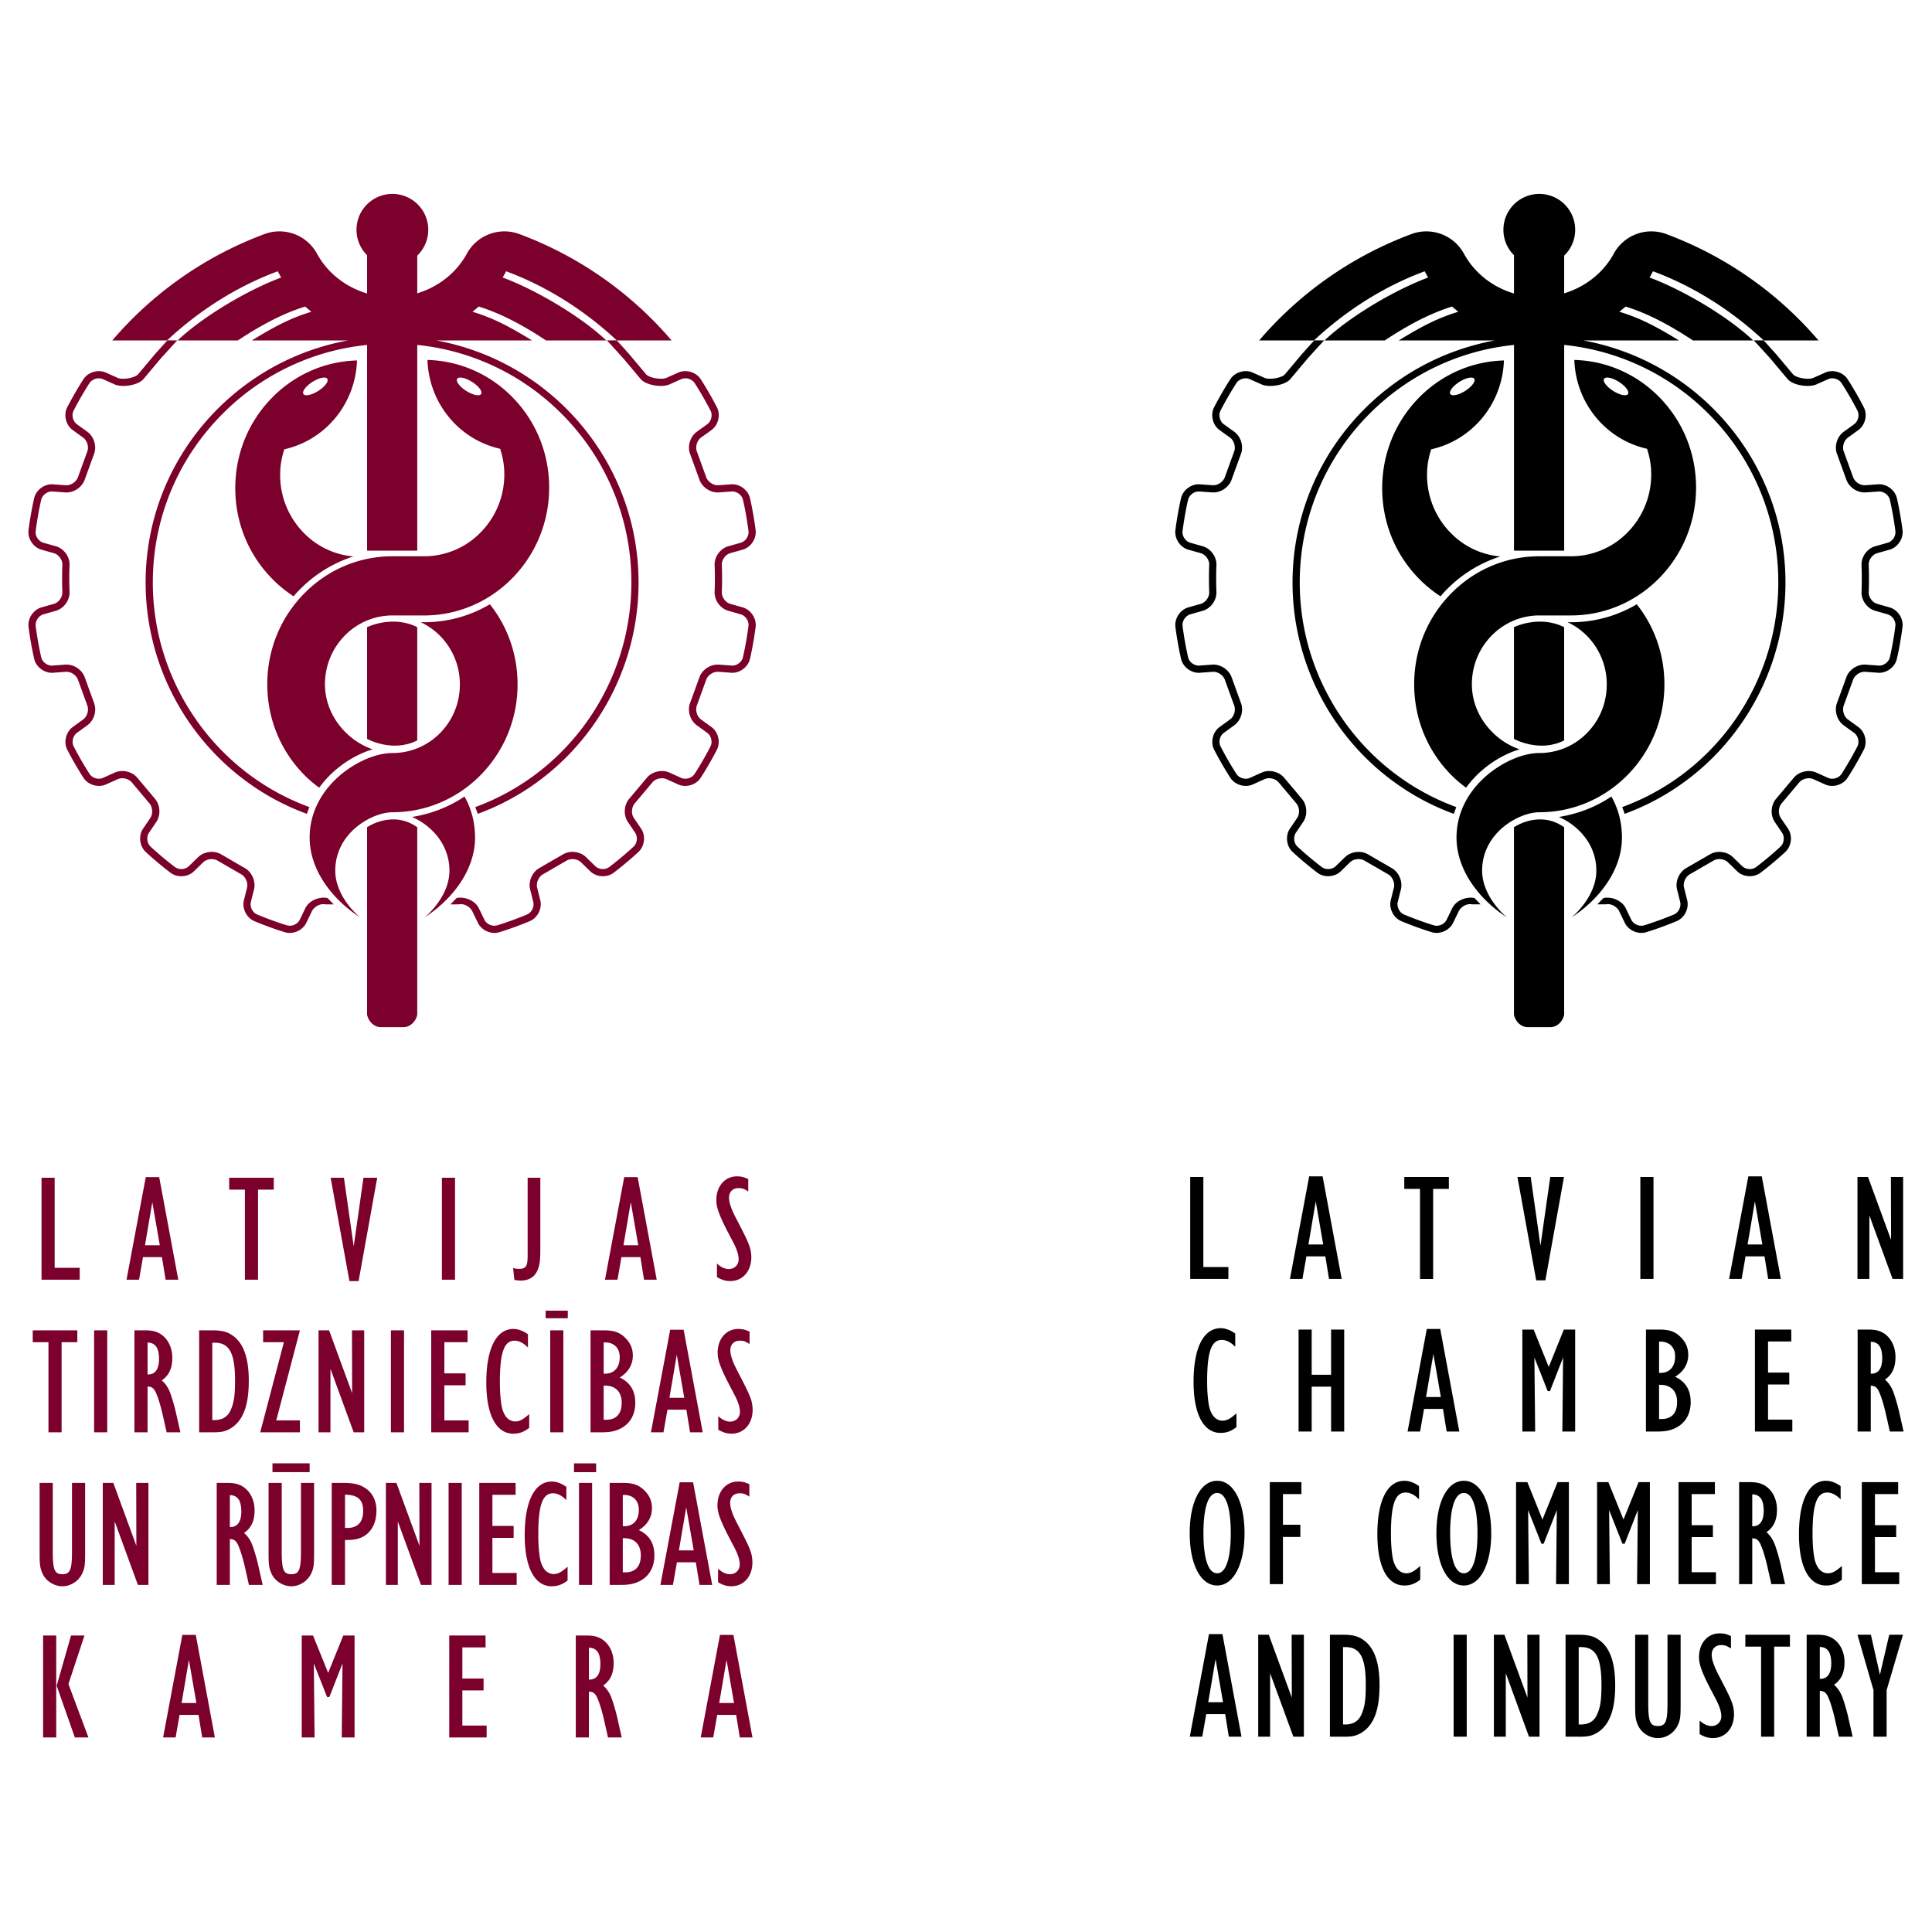
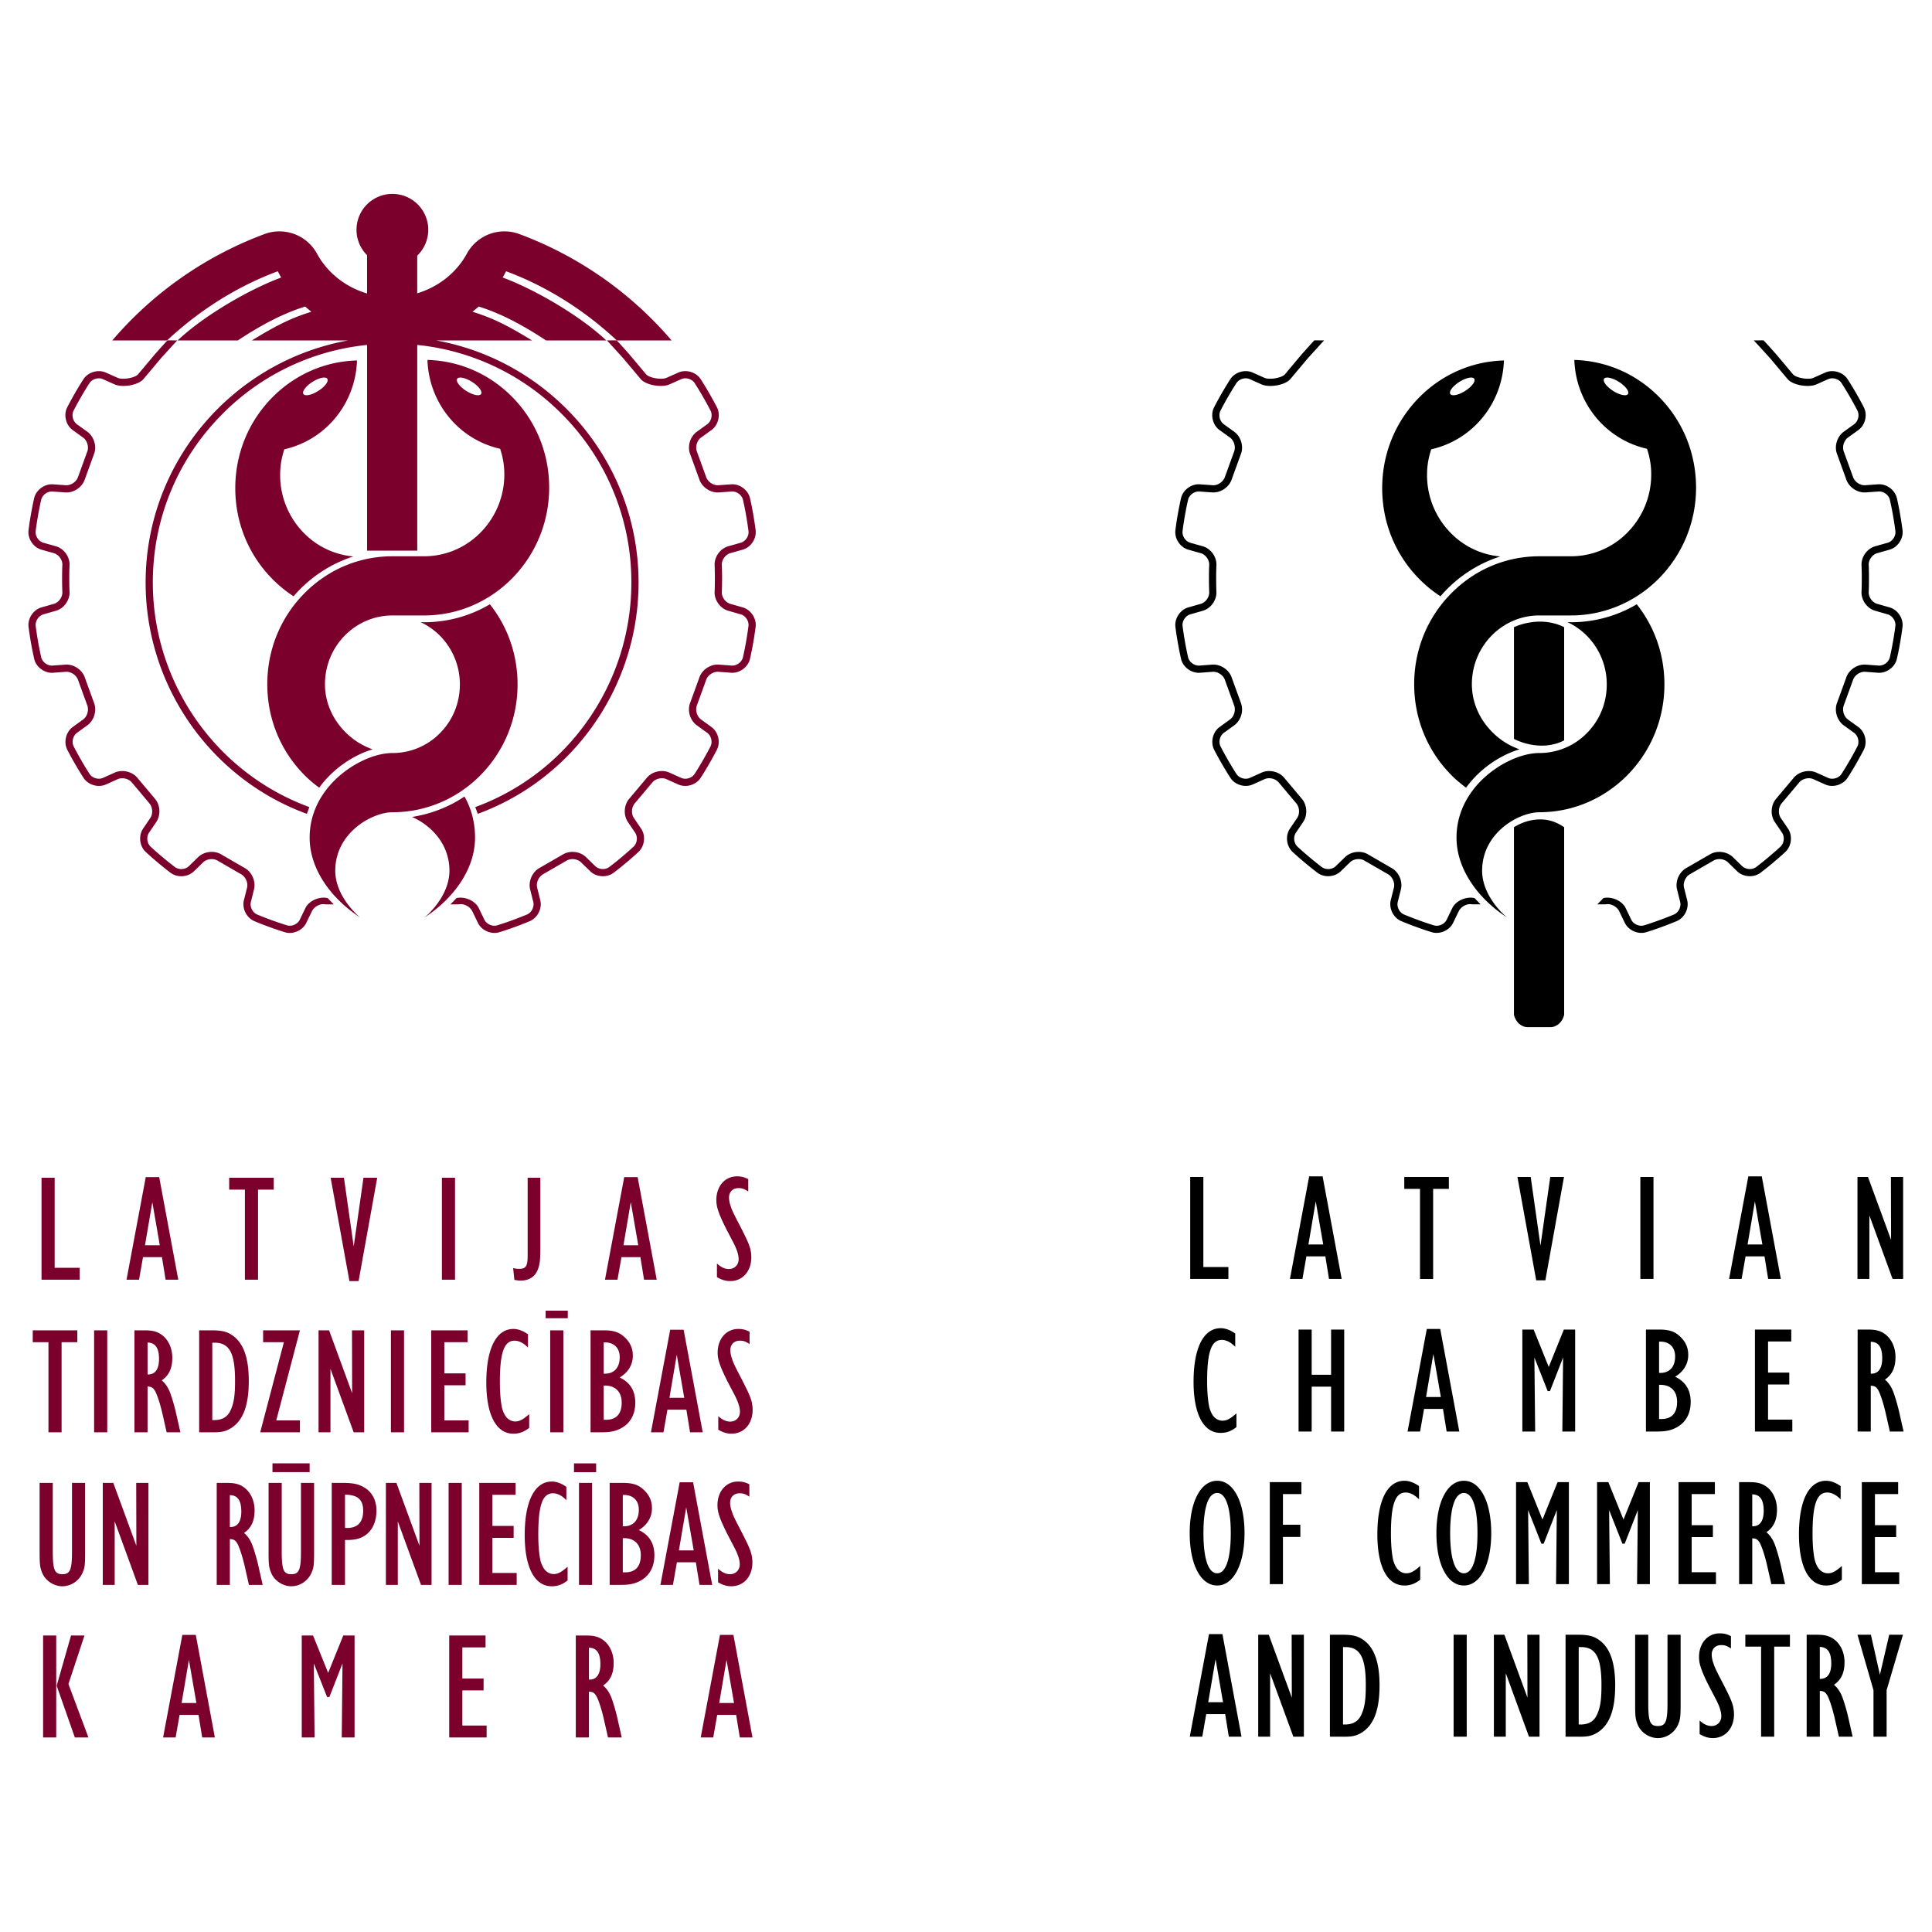
<svg xmlns="http://www.w3.org/2000/svg" width="2500" height="2500" viewBox="0 0 192.756 192.756">
  <g fill-rule="evenodd" clip-rule="evenodd">
-     <path fill="#fff" d="M0 0h192.756v192.756H0V0z" />
    <path d="M118.748 117.428h1.311v8.986h2.498v1.188h-3.809v-10.174zM130.617 117.365h1.34l1.904 10.236h-1.266l-.365-2.254h-1.889l-.396 2.254h-1.248l1.92-10.236zm1.401 6.795l-.746-4.297-.73 4.297h1.476zM141.674 118.615h-1.569v-1.187h4.448v1.187h-1.569v8.987h-1.31v-8.987zM151.395 117.428h1.324l.974 6.853.977-6.853h1.369l-1.857 10.31h-.914l-1.873-10.31zM163.658 117.428h1.311v10.174h-1.311v-10.174zM174.432 117.365h1.34l1.904 10.236h-1.266l-.365-2.254h-1.889l-.396 2.254h-1.248l1.92-10.236zm1.4 6.795l-.746-4.297-.73 4.297h1.476zM185.32 117.428h1.051l2.301 6.275-.016-6.275h1.219v10.174h-1.051l-2.316-6.336v6.336h-1.188v-10.174zM121.777 142.961c-1.705 0-2.695-1.873-2.695-5.102 0-3.381.99-5.346 2.711-5.346.441 0 .959.182 1.447.533v1.324c-.428-.441-.885-.686-1.342-.686-1.035 0-1.461 1.189-1.461 4.113 0 1.066.076 1.934.213 2.59.076.305.197.594.365.838.229.318.58.518.945.518.441 0 .775-.184 1.4-.732v1.371c-.532.413-.989.579-1.583.579zM129.559 132.65h1.308v4.508h1.936v-4.508h1.308v10.174h-1.308v-4.476h-1.936v4.476h-1.308V132.65zM142.352 132.59h1.34l1.904 10.234h-1.264l-.365-2.254h-1.889l-.396 2.254h-1.248l1.918-10.234zm1.402 6.793l-.746-4.295-.732 4.295h1.478zM156.025 132.65h1.129v10.174h-1.279l.074-7.386-1.308 3.351h-.229l-1.326-3.351.078 7.386h-1.279V132.65h1.127l1.506 3.733 1.507-3.733zM164.217 132.65h1.311c1.02 0 1.6.197 2.146.746.518.504.762 1.082.762 1.783 0 .898-.457 1.66-1.309 2.178 1.035.486 1.553 1.324 1.553 2.514 0 1.279-.594 2.223-1.691 2.68-.473.197-.928.273-1.676.273h-1.096V132.65zm1.539 8.926c1.02 0 1.568-.578 1.568-1.705 0-1.082-.625-1.707-1.676-1.707h-.121v3.412h.229zm-.108-4.599c.93 0 1.479-.609 1.479-1.645 0-.914-.564-1.479-1.479-1.479h-.121v3.123h.121v.001zM175.09 132.65h3.625v1.188h-2.317v3.107h2.118v1.188h-2.118v3.504h2.422v1.187h-3.73V132.65zM185.336 132.65h.99c.625 0 .977.061 1.326.213.898.396 1.461 1.371 1.461 2.529 0 1.066-.334 1.752-1.051 2.254.336.273.609.67.809 1.158.182.471.426 1.295.578 1.934l.473 2.086h-1.371l-.396-1.75c-.229-1.021-.533-1.951-.746-2.346-.197-.352-.365-.457-.762-.473v4.568h-1.311V132.65zm1.371 4.403c.701 0 1.082-.533 1.082-1.539 0-1.111-.365-1.629-1.143-1.645v3.184h.061zM121.439 147.736c1.629 0 2.727 2.088 2.727 5.225 0 3.123-1.098 5.225-2.727 5.225-1.645 0-2.742-2.086-2.742-5.225 0-3.137 1.098-5.225 2.742-5.225zm0 9.231c.867 0 1.355-1.461 1.355-4.006 0-2.543-.488-4.006-1.355-4.006-.885 0-1.371 1.447-1.371 4.006s.487 4.006 1.371 4.006zM126.689 147.873h3.153v1.189H128v3.061h1.736v1.219H128v4.707h-1.311v-10.176zM140.115 158.186c-1.705 0-2.695-1.873-2.695-5.104 0-3.381.99-5.346 2.711-5.346.441 0 .961.184 1.447.533v1.326c-.426-.443-.883-.686-1.34-.686-1.037 0-1.463 1.188-1.463 4.111 0 1.066.076 1.936.213 2.59.076.305.199.594.365.838.229.32.58.518.945.518.441 0 .777-.182 1.4-.73v1.371c-.532.411-.987.579-1.583.579zM146.053 147.736c1.631 0 2.727 2.088 2.727 5.225 0 3.123-1.096 5.225-2.727 5.225-1.645 0-2.742-2.086-2.742-5.225 0-3.137 1.097-5.225 2.742-5.225zm0 9.231c.869 0 1.355-1.461 1.355-4.006 0-2.543-.486-4.006-1.355-4.006-.883 0-1.371 1.447-1.371 4.006s.488 4.006 1.371 4.006zM155.4 147.873h1.127v10.176h-1.279l.076-7.389-1.31 3.352h-.229l-1.324-3.352.076 7.389h-1.279v-10.176h1.127l1.508 3.732 1.507-3.732zM163.482 147.873h1.127v10.176h-1.279l.076-7.389-1.308 3.352h-.229l-1.326-3.352.076 7.389h-1.279v-10.176h1.127l1.508 3.732 1.507-3.732zM167.469 147.873h3.625v1.189h-2.315v3.108h2.117v1.187h-2.117v3.504h2.422v1.188h-3.732v-10.176zM173.512 147.873h.99c.625 0 .975.062 1.326.213.898.396 1.461 1.371 1.461 2.529 0 1.066-.334 1.752-1.051 2.254.336.275.609.67.809 1.158.182.473.426 1.295.578 1.934l.473 2.088h-1.371l-.396-1.752c-.229-1.02-.533-1.949-.746-2.346-.197-.35-.365-.457-.762-.473v4.57h-1.311v-10.175zm1.371 4.402c.701 0 1.082-.533 1.082-1.537 0-1.113-.365-1.631-1.143-1.646v3.184l.061-.001zM182.18 158.186c-1.707 0-2.697-1.873-2.697-5.104 0-3.381.99-5.346 2.711-5.346.443 0 .961.184 1.447.533v1.326c-.426-.443-.883-.686-1.34-.686-1.035 0-1.463 1.188-1.463 4.111 0 1.066.076 1.936.215 2.59.076.305.197.594.365.838.229.32.578.518.943.518.441 0 .777-.182 1.402-.73v1.371c-.533.411-.99.579-1.583.579zM185.754 147.873h3.625v1.189h-2.315v3.108h2.118v1.187h-2.118v3.504h2.422v1.188h-3.732v-10.176zM120.621 163.037h1.342l1.902 10.234h-1.264l-.365-2.254h-1.889l-.396 2.254h-1.248l1.918-10.234zm1.402 6.793l-.746-4.297-.732 4.297h1.478zM125.533 163.098h1.051l2.301 6.275-.016-6.275h1.219v10.173h-1.051l-2.316-6.335v6.335h-1.188v-10.173zM132.686 163.098h1.234c.914 0 1.432.105 1.889.381 1.234.715 1.828 2.223 1.828 4.66 0 2.453-.564 3.945-1.752 4.707-.549.334-.93.441-1.98.426h-1.219v-10.174zm1.507 8.955c.809 0 1.355-.334 1.646-1.02.318-.717.426-1.432.426-2.926 0-2.74-.564-3.777-2.041-3.777h-.229v7.723h.198zM145.027 163.098h1.309v10.173h-1.309v-10.173zM149.045 163.098h1.051l2.299 6.275-.014-6.275h1.217v10.173h-1.051l-2.315-6.335v6.335h-1.187v-10.173zM156.197 163.098h1.234c.912 0 1.432.105 1.889.381 1.232.715 1.828 2.223 1.828 4.66 0 2.453-.564 3.945-1.752 4.707-.549.334-.93.441-1.98.426h-1.219v-10.174zm1.508 8.955c.807 0 1.355-.334 1.645-1.02.32-.717.428-1.432.428-2.926 0-2.74-.564-3.777-2.041-3.777h-.229v7.723h.197zM164.447 163.098v6.822c0 1.859.184 2.285.959 2.285.777 0 .961-.441.961-2.285v-6.822h1.309v6.885c0 1.248-.029 1.553-.242 2.055-.352.824-1.158 1.371-2.027 1.371-.867 0-1.721-.578-2.025-1.371-.213-.518-.244-.836-.244-2.055v-6.885h1.309zM169.572 171.658c.395.365.791.547 1.188.547.564 0 .975-.41.975-.975 0-.457-.184-1.02-.562-1.736l-.518-.99c-.52-.99-.869-1.781-1.021-2.33a3.053 3.053 0 0 1-.121-.854c0-1.371.852-2.359 2.055-2.359.412 0 .686.061 1.129.273v1.234c-.428-.275-.609-.336-.977-.336-.562 0-.943.365-.943.959 0 .199.061.564.152.793.152.486.305.793.883 1.904.67 1.295.898 1.781 1.066 2.33.076.289.123.594.123.914 0 1.4-.869 2.375-2.104 2.375-.471 0-.852-.121-1.324-.395v-1.354h-.001zM175.703 164.285h-1.57v-1.187h4.449v1.187h-1.57v8.986h-1.309v-8.986zM180.252 163.098h.99c.625 0 .975.061 1.326.213.898.396 1.461 1.371 1.461 2.527 0 1.066-.334 1.752-1.051 2.256.336.273.609.67.807 1.158.184.471.428 1.293.58 1.934l.473 2.086h-1.371l-.396-1.752c-.229-1.02-.533-1.949-.746-2.346-.199-.35-.365-.457-.762-.471v4.568h-1.311v-10.173zm1.371 4.402c.701 0 1.082-.533 1.082-1.539 0-1.113-.365-1.631-1.143-1.645v3.184h.061zM186.918 168.627l-1.598-5.529h1.34l.899 3.99.929-3.99h1.371l-1.63 5.529v4.644h-1.311v-4.644zM147.107 89.598c-.811-.175-1.85.25-2.215 1.01l-.559 1.154c-.215.447-.799.704-1.273.561a29.848 29.848 0 0 1-1.516-.512c-.869-.316-1.465-.572-1.471-.574-.457-.196-.74-.769-.619-1.25l.312-1.246c.205-.817-.217-1.767-.963-2.16a2817.9 2817.9 0 0 0-2.273-1.315c-.701-.443-1.732-.335-2.338.253l-.924.898c-.355.346-.99.388-1.389.091a29.478 29.478 0 0 1-1.248-.999 29.89 29.89 0 0 1-1.186-1.043c-.361-.34-.432-.975-.154-1.386l.725-1.071c.473-.698.398-1.734-.168-2.358.01.01-1.688-2.009-1.688-2.009-.51-.655-1.516-.906-2.285-.56l-1.176.528c-.451.204-1.064.026-1.336-.389a32.91 32.91 0 0 1-.832-1.365c-.463-.802-.754-1.38-.758-1.386-.223-.443-.072-1.064.33-1.355l1.039-.752c.684-.495.969-1.494.648-2.274.006.013-.896-2.47-.896-2.47-.254-.79-1.115-1.37-1.955-1.309l-1.279.095c-.496.036-1.01-.341-1.123-.823a31.262 31.262 0 0 1-.314-1.567 30.842 30.842 0 0 1-.238-1.562c-.059-.493.297-1.024.773-1.161l1.24-.354c.812-.232 1.412-1.076 1.363-1.92 0-.004-.025-.47-.025-1.303 0-.831.025-1.292.025-1.296.051-.845-.551-1.688-1.365-1.918l-1.24-.351c-.477-.135-.832-.665-.773-1.158 0-.006.078-.663.24-1.58.16-.912.309-1.542.311-1.549.113-.483.629-.862 1.123-.826l1.281.091c.84.06 1.701-.522 1.959-1.325-.006.013.896-2.471.896-2.471.314-.767.027-1.765-.656-2.258l-1.039-.749c-.402-.29-.555-.909-.33-1.353.002-.006.299-.596.766-1.402.463-.802.818-1.344.822-1.349.271-.416.885-.595 1.338-.392l1.174.524c.754.337 2.383.097 2.904-.574l1.689-2.011c.395-.434 1.277-1.416 1.648-1.804l-.973-.01c-.373.39-.809.891-1.217 1.341-.01.01-1.707 2.032-1.707 2.032-.289.373-1.551.595-2.053.37l-1.174-.524c-.77-.344-1.77-.05-2.232.654-.014.022-.369.563-.842 1.384a29.538 29.538 0 0 0-.787 1.439c-.379.752-.131 1.766.553 2.258l1.039.748c.412.298.598.947.406 1.418-.006.013-.906 2.497-.906 2.497-.16.498-.721.876-1.229.84l-1.281-.091c-.84-.06-1.68.558-1.873 1.378-.006.026-.154.655-.318 1.589a28.9 28.9 0 0 0-.246 1.621c-.1.836.48 1.703 1.291 1.933l1.24.35c.486.138.873.681.844 1.186 0 .019-.027.483-.027 1.337 0 .856.027 1.324.027 1.344.029.505-.357 1.05-.844 1.189l-1.24.354c-.811.231-1.389 1.1-1.289 1.936.002.027.078.668.244 1.602.164.939.316 1.581.322 1.608.193.819 1.035 1.436 1.875 1.374l1.279-.095c.506-.037 1.066.34 1.223.825l.906 2.496c.199.484.012 1.135-.4 1.434l-1.039.752c-.682.494-.928 1.507-.549 2.26.012.024.303.601.777 1.421.477.827.838 1.377.854 1.4.461.705 1.463.997 2.23.65l1.176-.529c.463-.208 1.119-.045 1.432.356l1.705 2.03c.352.388.4 1.062.115 1.484l-.727 1.071c-.471.697-.355 1.733.258 2.311.02.019.49.461 1.217 1.07.73.614 1.258 1.008 1.279 1.024.676.503 1.717.435 2.32-.152l.924-.898c.363-.355 1.035-.425 1.465-.153l2.297 1.328c.463.245.738.864.615 1.358l-.312 1.245c-.205.817.258 1.752 1.031 2.084.023.011.617.266 1.508.59.898.327 1.527.517 1.555.524.807.242 1.762-.178 2.127-.936l.559-1.154c.221-.458.828-.8 1.326-.693.014.003.857.003.857.003l-.613-.629zM159.979 89.598c.811-.175 1.85.25 2.217 1.01l.557 1.154c.217.447.801.704 1.275.561.006-.002.639-.192 1.514-.512.871-.316 1.467-.572 1.473-.574.455-.196.738-.769.617-1.25l-.312-1.246c-.205-.817.219-1.767.963-2.16a2817.9 2817.9 0 0 1 2.273-1.315c.701-.443 1.734-.335 2.338.253l.924.898c.355.346.992.388 1.389.091.006-.004.535-.399 1.248-.999.711-.595 1.182-1.038 1.188-1.043.361-.34.432-.975.152-1.386l-.725-1.071c-.473-.698-.398-1.734.168-2.358l1.688-2.009c.51-.655 1.518-.906 2.287-.56l1.174.528c.453.204 1.064.026 1.336-.389.004-.006.367-.559.832-1.365.463-.802.756-1.38.758-1.386.225-.443.072-1.064-.33-1.355l-1.039-.752c-.682-.495-.967-1.494-.648-2.274-.006.013.898-2.47.898-2.47.252-.79 1.113-1.37 1.955-1.309l1.279.095c.494.036 1.008-.341 1.123-.823 0-.007.152-.649.314-1.567.16-.912.236-1.555.236-1.562.059-.493-.295-1.024-.771-1.161l-1.24-.354c-.814-.232-1.414-1.076-1.365-1.92 0-.004.025-.47.025-1.303 0-.831-.025-1.292-.025-1.296-.049-.845.551-1.688 1.365-1.918l1.24-.351c.479-.135.832-.665.773-1.158 0-.006-.078-.663-.24-1.58a29.007 29.007 0 0 0-.311-1.549c-.113-.483-.627-.862-1.123-.826l-1.279.091c-.842.06-1.701-.522-1.959-1.325l-.896-2.471c-.314-.767-.029-1.765.656-2.258l1.037-.749c.402-.29.555-.909.332-1.353-.004-.006-.301-.596-.768-1.402a30.901 30.901 0 0 0-.82-1.349c-.271-.416-.885-.595-1.338-.392l-1.174.524c-.756.337-2.385.097-2.906-.574l-1.688-2.011c-.395-.434-1.279-1.416-1.65-1.804l.973-.01c.373.39.809.891 1.217 1.341.01.01 1.707 2.032 1.707 2.032.289.373 1.551.595 2.053.37l1.174-.524c.77-.344 1.771-.05 2.232.654.016.022.369.563.844 1.384.477.826.773 1.415.785 1.439.379.752.131 1.766-.553 2.258l-1.037.748c-.414.298-.6.947-.408 1.418.006.013.908 2.497.908 2.497.158.498.719.876 1.227.84l1.281-.091c.84-.06 1.68.558 1.873 1.378.008.026.154.655.318 1.589.166.939.244 1.593.248 1.621.098.836-.482 1.703-1.293 1.933l-1.24.35c-.486.138-.873.681-.844 1.186.002.019.027.483.027 1.337 0 .856-.025 1.324-.027 1.344-.029.505.357 1.05.846 1.189l1.238.354c.811.231 1.389 1.1 1.291 1.936-.004.027-.08.668-.244 1.602a29.166 29.166 0 0 1-.324 1.608c-.193.819-1.033 1.436-1.873 1.374l-1.279-.095c-.508-.037-1.068.34-1.223.825-.006.013-.908 2.496-.908 2.496-.197.484-.012 1.135.4 1.434l1.039.752c.682.494.928 1.507.551 2.26-.012.024-.305.601-.777 1.421a29.271 29.271 0 0 1-.854 1.4c-.461.705-1.463.997-2.232.65l-1.174-.529c-.465-.208-1.121-.045-1.434.356l-1.705 2.03c-.352.388-.398 1.062-.113 1.484l.725 1.071c.471.697.357 1.733-.256 2.311-.02.019-.49.461-1.217 1.07a28.692 28.692 0 0 1-1.281 1.024c-.676.503-1.715.435-2.318-.152l-.924-.898c-.365-.355-1.035-.425-1.467-.153l-2.297 1.328c-.463.245-.738.864-.613 1.358l.312 1.245c.205.817-.258 1.752-1.031 2.084-.025.011-.619.266-1.51.59a29.31 29.31 0 0 1-1.553.524c-.807.242-1.762-.178-2.129-.936l-.557-1.154c-.223-.458-.83-.8-1.326-.693-.014.003-.859.003-.859.003l.614-.629z" />
-     <path d="M155.529 81.509a6.555 6.555 0 0 1 2.064 1.406c1.096 1.094 1.674 2.464 1.674 3.961 0 1.429-.736 2.951-2.07 4.286-.129.129-.271.247-.408.37 2.844-1.854 5.033-4.776 5.033-7.96 0-1.686-.455-3.044-1.055-4.104-1.568 1.062-3.372 1.745-5.238 2.041z" />
    <path d="M156.773 62.08l-.385-.008a6.768 6.768 0 0 1 1.898 1.323 6.872 6.872 0 0 1 2.02 4.899c0 1.85-.713 3.582-2.008 4.875a6.628 6.628 0 0 1-4.719 1.961c-1.822 0-4.152 1.104-5.795 2.745-1.125 1.126-2.467 3.027-2.467 5.695 0 3.184 2.188 6.105 5.031 7.959-.137-.122-.277-.24-.406-.369-1.334-1.335-2.07-2.857-2.07-4.286 0-3.832 3.717-5.836 5.707-5.836 6.883 0 12.48-5.718 12.48-12.745 0-2.959-.963-5.74-2.76-8.004a12.817 12.817 0 0 1-6.526 1.791zM143.717 59.492a13.131 13.131 0 0 1 5.967-3.975 7.847 7.847 0 0 1-4.898-2.298 8.204 8.204 0 0 1-2.41-5.847c0-.806.115-1.558.361-2.366l.053-.175.178-.044c4.07-1.003 6.936-4.605 7.078-8.823-3.158.085-6.127 1.365-8.395 3.63-2.418 2.419-3.75 5.655-3.75 9.111 0 3.458 1.332 6.694 3.752 9.113a12.42 12.42 0 0 0 2.064 1.674zm1.898-21.399c.66-.415 1.32-.547 1.473-.294s-.26.795-.92 1.211c-.662.415-1.32.546-1.475.294-.152-.253.26-.795.922-1.211z" />
    <path d="M165.467 39.543c-2.266-2.266-5.236-3.545-8.395-3.631.145 4.218 3.01 7.82 7.078 8.823l.178.044.053.175c.246.807.361 1.559.361 2.365a8.21 8.21 0 0 1-2.408 5.847 7.872 7.872 0 0 1-5.598 2.334h-3.162c-3.279 0-6.377 1.292-8.723 3.639-2.424 2.423-3.758 5.664-3.758 9.125 0 3.455 1.33 6.689 3.748 9.106.447.449.932.85 1.43 1.219 1.381-1.912 3.428-3.258 5.334-3.828a7.122 7.122 0 0 1-2.709-1.707c-1.32-1.319-2.047-3.021-2.047-4.791 0-3.783 3.016-6.861 6.725-6.861h3.162c6.883 0 12.48-5.72 12.48-12.751.001-3.454-1.331-6.69-3.749-9.108zm-3.037-.239c-.152.252-.811.121-1.473-.294-.66-.416-1.072-.958-.92-1.211s.811-.121 1.473.294c.66.416 1.072.958.92 1.211z" />
    <path d="M156.055 62.573v11.299c-2.475 1.259-5.006-.151-5.006-.151V62.573s2.525-1.249 5.006 0zM156.055 82.532v18.726c-.152.672-.701 1.221-1.373 1.221h-2.26c-.672 0-1.223-.549-1.373-1.221V82.532s2.525-1.758 5.006 0z" />
-     <path d="M157.955 33.966h9.555c-2.475-1.515-3.941-2.245-5.941-2.862l.621-.518c2.107.65 4.273 1.766 6.715 3.38h6.012c-2.682-2.519-7.182-5.111-10.336-6.275l.338-.625c3.854 1.422 7.689 3.762 11.047 6.9h5.467a36.894 36.894 0 0 0-15.217-10.623 4.27 4.27 0 0 0-5.217 1.976c-1.031 1.893-2.824 3.306-4.943 3.947v-3.761a3.569 3.569 0 0 0 1.1-2.578 3.58 3.58 0 0 0-7.16 0c0 .991.404 1.888 1.055 2.536v3.819c-2.141-.634-3.951-2.056-4.99-3.962a4.269 4.269 0 0 0-3.752-2.234c-.521 0-1.002.086-1.465.258a36.894 36.894 0 0 0-15.217 10.623h5.467c3.357-3.138 7.193-5.479 11.047-6.9l.338.625c-3.154 1.164-7.654 3.756-10.336 6.275h6.012c2.441-1.614 4.607-2.73 6.715-3.38l.621.518c-2 .617-3.467 1.347-5.941 2.862h9.596c-11.49 2.092-20.189 12.123-20.189 24.156 0 10.271 6.447 19.544 16.088 23.075l.248-.674c-9.359-3.427-15.617-12.429-15.617-22.4 0-6.37 2.48-12.358 6.984-16.863a23.66 23.66 0 0 1 14.393-6.847v20.525h5.006V34.414a23.665 23.665 0 0 1 14.377 6.846 23.692 23.692 0 0 1 6.984 16.863c0 9.971-6.213 18.973-15.572 22.4l.246.674c9.643-3.53 16.043-12.803 16.043-23.075-.004-12.033-8.701-22.064-20.182-24.156z" />
    <path fill="#7b002b" d="M4.143 117.502h1.31v8.988h2.498v1.188H4.143v-10.176zM14.542 117.441h1.341l1.904 10.236h-1.265l-.365-2.254h-1.889l-.396 2.254h-1.249l1.919-10.236zm1.401 6.795l-.746-4.297-.731 4.297h1.477zM24.434 118.691h-1.568v-1.189h4.447v1.189h-1.569v8.987h-1.31v-8.987zM32.989 117.502h1.325l.975 6.855.975-6.855h1.371l-1.858 10.312h-.914l-1.874-10.312zM44.088 117.502h1.31v10.176h-1.31v-10.176zM51.197 126.516c.244.061.411.076.594.076.685 0 .853-.26.853-1.34v-7.75h1.265v6.865c0 1.402-.046 1.768-.259 2.316-.274.699-.868 1.08-1.691 1.08a2.89 2.89 0 0 1-.579-.061h-.061l-.122-1.186zM62.278 117.441h1.34l1.904 10.236h-1.264l-.366-2.254h-1.889l-.396 2.254h-1.249l1.92-10.236zm1.402 6.795l-.747-4.297-.73 4.297h1.477zM71.53 126.062c.396.367.792.549 1.188.549.563 0 .975-.41.975-.975 0-.457-.183-1.021-.563-1.736l-.518-.99c-.518-.99-.868-1.781-1.021-2.33a3.053 3.053 0 0 1-.122-.854c0-1.371.854-2.361 2.057-2.361.411 0 .686.062 1.127.275v1.232c-.427-.273-.609-.334-.975-.334-.563 0-.944.365-.944.959 0 .197.061.564.152.793.153.486.305.791.884 1.902.669 1.295.898 1.783 1.066 2.332.076.289.122.594.122.914 0 1.4-.868 2.375-2.102 2.375-.473 0-.854-.121-1.326-.395v-1.356zM4.835 133.914H3.267v-1.187h4.447v1.187H6.146v8.986H4.835v-8.986zM9.39 132.727h1.31V142.9H9.39v-10.173zM13.413 132.727h.99c.625 0 .975.061 1.325.213.898.396 1.462 1.371 1.462 2.529 0 1.064-.335 1.752-1.051 2.254.335.273.609.67.808 1.158.183.471.426 1.293.579 1.934l.472 2.086h-1.371l-.396-1.752c-.229-1.02-.533-1.949-.747-2.344-.198-.352-.366-.457-.762-.473v4.568h-1.31v-10.173h.001zm1.371 4.402c.701 0 1.081-.533 1.081-1.539 0-1.111-.365-1.629-1.142-1.645v3.184h.061zM19.871 132.727h1.233c.914 0 1.432.107 1.889.381 1.234.715 1.828 2.223 1.828 4.66 0 2.453-.563 3.945-1.752 4.707-.548.334-.929.441-1.98.426h-1.218v-10.174zm1.507 8.955c.807 0 1.355-.334 1.646-1.02.319-.717.426-1.432.426-2.924 0-2.742-.563-3.777-2.041-3.777h-.229v7.721h.198zM28.324 133.914h-2.072v-1.187h3.671l-2.361 8.986h2.361v1.187h-3.96l2.361-8.986zM31.782 132.727h1.051l2.3 6.275-.015-6.275h1.218V142.9h-1.05l-2.316-6.336v6.336h-1.188v-10.173zM39.001 132.727h1.31V142.9h-1.31v-10.173zM43.023 132.727h3.625v1.187h-2.315v3.107h2.117v1.188h-2.117v3.504h2.422v1.187h-3.732v-10.173zM51.214 143.039c-1.706 0-2.696-1.875-2.696-5.104 0-3.381.99-5.346 2.711-5.346.441 0 .959.182 1.446.533v1.324c-.426-.441-.883-.686-1.34-.686-1.036 0-1.462 1.188-1.462 4.113 0 1.066.076 1.934.213 2.59.076.305.198.594.366.838.228.318.579.518.944.518.442 0 .777-.184 1.402-.732v1.371c-.532.413-.989.581-1.584.581zM54.897 132.727h1.31V142.9h-1.31v-10.173zM58.919 132.727h1.31c1.021 0 1.6.197 2.148.746.518.502.761 1.082.761 1.781 0 .9-.457 1.662-1.31 2.18 1.036.486 1.554 1.324 1.554 2.512 0 1.281-.594 2.225-1.69 2.682-.473.197-.93.273-1.676.273h-1.097v-10.174zm1.539 8.925c1.021 0 1.569-.578 1.569-1.707 0-1.08-.625-1.705-1.676-1.705h-.122v3.412h.229zm-.107-4.599c.929 0 1.478-.609 1.478-1.646 0-.914-.563-1.477-1.478-1.477h-.122v3.123h.122zM66.866 132.666h1.341L70.11 142.9h-1.264l-.366-2.254h-1.889l-.396 2.254h-1.249l1.92-10.234zm1.402 6.793l-.747-4.295-.73 4.295h1.477zM71.661 141.287c.396.365.792.547 1.188.547.563 0 .975-.41.975-.975 0-.457-.183-1.02-.563-1.736l-.518-.99c-.518-.99-.868-1.781-1.021-2.33a3.042 3.042 0 0 1-.122-.854c0-1.369.854-2.359 2.057-2.359.411 0 .686.061 1.127.273v1.234c-.426-.275-.609-.336-.975-.336-.563 0-.944.365-.944.959 0 .199.061.564.152.793.153.488.305.793.884 1.904.67 1.295.898 1.781 1.066 2.33.076.289.122.594.122.914 0 1.4-.868 2.377-2.102 2.377-.473 0-.853-.123-1.325-.396v-1.355h-.001zM5.265 147.949v6.824c0 1.857.183 2.285.959 2.285s.959-.441.959-2.285v-6.824h1.31v6.885c0 1.25-.031 1.555-.244 2.057-.351.822-1.158 1.371-2.026 1.371s-1.721-.578-2.026-1.371c-.213-.518-.244-.838-.244-2.057v-6.885h1.312zM10.254 147.949h1.051l2.3 6.276-.016-6.276h1.219v10.176h-1.051l-2.315-6.336v6.336h-1.188v-10.176zM21.622 147.949h.99c.625 0 .975.061 1.325.213.899.396 1.463 1.371 1.463 2.529 0 1.066-.335 1.752-1.052 2.254.335.275.609.67.808 1.158.183.473.426 1.295.579 1.934l.472 2.088h-1.371l-.396-1.752c-.229-1.021-.533-1.949-.746-2.346-.198-.352-.366-.457-.762-.473v4.57h-1.31v-10.175zm1.371 4.403c.701 0 1.082-.533 1.082-1.539 0-1.111-.366-1.629-1.143-1.645v3.184h.061zM28.107 147.949v6.824c0 1.857.183 2.285.96 2.285s.959-.441.959-2.285v-6.824h1.31v6.885c0 1.25-.03 1.555-.244 2.057-.351.822-1.158 1.371-2.026 1.371s-1.721-.578-2.026-1.371c-.213-.518-.244-.838-.244-2.057v-6.885h1.311zM33.097 147.949h1.111c1.021 0 1.584.123 2.163.473.762.457 1.188 1.279 1.188 2.285 0 1.111-.411 2.01-1.158 2.498-.457.305-.99.441-1.797.441h-.183v4.479h-1.325v-10.176h.001zm1.569 4.494c1.021 0 1.569-.594 1.569-1.707 0-1.111-.534-1.598-1.813-1.613v3.32h.244zM38.501 147.949h1.051l2.3 6.276-.015-6.276h1.218v10.176h-1.051l-2.315-6.336v6.336h-1.188v-10.176zM44.757 147.949h1.311v10.176h-1.311v-10.176zM47.817 147.949h3.625v1.19h-2.315v3.105h2.118v1.19h-2.118v3.502h2.422v1.189h-3.732v-10.176zM55.046 158.262c-1.706 0-2.696-1.873-2.696-5.104 0-3.381.991-5.346 2.711-5.346.442 0 .959.184 1.447.533v1.326c-.427-.443-.884-.686-1.34-.686-1.036 0-1.463 1.188-1.463 4.111 0 1.066.077 1.936.214 2.59.076.305.198.594.365.838.229.32.579.518.944.518.442 0 .777-.184 1.401-.73v1.371c-.532.411-.989.579-1.583.579zM57.767 147.949h1.309v10.176h-1.309v-10.176zM60.826 147.949h1.31c1.021 0 1.6.199 2.148.746.518.504.761 1.082.761 1.783 0 .898-.457 1.66-1.31 2.178 1.036.488 1.553 1.324 1.553 2.514 0 1.279-.594 2.223-1.69 2.682-.472.197-.929.273-1.675.273h-1.097v-10.176zm1.539 8.926c1.02 0 1.568-.578 1.568-1.705 0-1.082-.625-1.707-1.675-1.707h-.122v3.412h.229zm-.107-4.6c.929 0 1.478-.609 1.478-1.645 0-.914-.564-1.479-1.478-1.479h-.122v3.123h.122v.001zM67.811 147.889h1.34l1.904 10.236h-1.264l-.366-2.254h-1.889l-.396 2.254h-1.25l1.921-10.236zm1.401 6.793l-.747-4.295-.731 4.295h1.478zM71.643 156.51c.396.365.792.549 1.188.549.563 0 .974-.412.974-.975 0-.457-.182-1.021-.563-1.736l-.518-.99c-.518-.99-.868-1.783-1.021-2.33a3.053 3.053 0 0 1-.122-.854c0-1.371.853-2.361 2.056-2.361.411 0 .686.061 1.127.273v1.234c-.427-.273-.609-.334-.975-.334-.563 0-.944.365-.944.959 0 .197.061.562.152.791.152.488.305.793.883 1.904.67 1.295.899 1.783 1.066 2.33.076.291.122.596.122.914 0 1.402-.868 2.377-2.102 2.377-.472 0-.853-.121-1.325-.396v-1.355h.002zM4.3 163.174h1.31v10.174H4.3v-10.174zm1.355 5.01l1.432-5.01h1.341l-1.6 4.844 1.996 5.33H7.468l-1.813-5.164zM18.193 163.111h1.34l1.904 10.236h-1.264l-.366-2.254h-1.889l-.396 2.254h-1.249l1.92-10.236zm1.401 6.795l-.746-4.297-.731 4.297h1.477zM34.249 163.174h1.126v10.174h-1.279l.076-7.387-1.31 3.351h-.228l-1.325-3.351.076 7.387h-1.28v-10.174h1.127l1.508 3.73 1.509-3.73zM44.819 163.174h3.625v1.187h-2.315v3.108h2.118v1.187h-2.118v3.504h2.422v1.188h-3.732v-10.174zM57.449 163.174h.989c.625 0 .975.061 1.325.213.899.396 1.462 1.371 1.462 2.527 0 1.066-.334 1.752-1.051 2.256.335.273.609.67.807 1.156.183.473.427 1.295.579 1.936l.472 2.086h-1.371l-.396-1.752c-.229-1.02-.533-1.949-.747-2.344-.198-.352-.366-.459-.761-.475v4.57h-1.31v-10.173h.002zm1.37 4.4c.7 0 1.081-.533 1.081-1.537 0-1.113-.366-1.631-1.142-1.645v3.182h.061zM71.832 163.111h1.341l1.903 10.236h-1.264l-.366-2.254h-1.889l-.396 2.254h-1.249l1.92-10.236zm1.401 6.795l-.746-4.297-.731 4.297h1.477zM54.439 131.523h2.209v-.759h-2.209v.759zM57.268 146.881h2.209v-.879h-2.209v.879zM27.184 146.875h3.708v-.881h-3.708v.881zM32.682 89.597c-.811-.175-1.85.251-2.216 1.01l-.557 1.154c-.216.446-.8.704-1.275.561-.006-.002-.638-.192-1.514-.511a30.802 30.802 0 0 1-1.472-.575c-.456-.196-.739-.769-.618-1.25l.312-1.245c.205-.817-.218-1.767-.963-2.161a2817.9 2817.9 0 0 0-2.273-1.315c-.701-.443-1.733-.336-2.338.253l-.923.898c-.355.346-.992.388-1.39.091a30.461 30.461 0 0 1-1.248-.998c-.709-.595-1.181-1.039-1.186-1.043-.361-.34-.432-.975-.153-1.386l.725-1.071c.472-.699.398-1.735-.169-2.359l-1.687-2.009c-.509-.655-1.517-.905-2.286-.56l-1.175.528c-.452.204-1.064.025-1.336-.389a29.913 29.913 0 0 1-.832-1.366c-.463-.802-.755-1.38-.758-1.385-.224-.443-.072-1.064.329-1.355l1.04-.753c.683-.495.968-1.493.648-2.273l-.897-2.469c-.253-.791-1.114-1.371-1.955-1.309l-1.279.095c-.495.036-1.009-.341-1.123-.823-.001-.006-.152-.649-.314-1.567-.161-.912-.237-1.555-.238-1.562-.058-.493.296-1.024.773-1.161l1.24-.354c.814-.232 1.414-1.076 1.365-1.92 0-.004-.026-.47-.026-1.303 0-.83.026-1.291.026-1.296.049-.845-.55-1.688-1.365-1.918l-1.242-.351c-.478-.135-.832-.665-.774-1.157.001-.006.079-.662.241-1.581.161-.912.309-1.542.31-1.548.114-.483.629-.861 1.124-.826l1.28.091c.841.06 1.701-.522 1.958-1.325l.897-2.471c.314-.768.027-1.766-.657-2.259l-1.039-.748c-.403-.291-.554-.909-.331-1.353.003-.006.301-.595.767-1.403.462-.801.817-1.343.822-1.349.272-.415.885-.595 1.338-.392l1.174.524c.755.337 2.384.097 2.906-.574l1.688-2.011c.395-.434 1.279-1.416 1.649-1.804l-.972-.01c-.373.39-.809.892-1.217 1.342l-1.707 2.032c-.29.373-1.551.594-2.054.369l-1.174-.524c-.769-.344-1.77-.051-2.231.654-.015.023-.369.563-.843 1.384-.477.826-.773 1.414-.786 1.439-.379.752-.131 1.765.553 2.258l1.038.749c.413.297.599.946.407 1.417l-.907 2.497c-.16.498-.72.877-1.228.841l-1.281-.091c-.84-.06-1.68.558-1.873 1.377-.007.026-.154.655-.319 1.589a31.524 31.524 0 0 0-.246 1.621c-.099.837.481 1.704 1.292 1.933l1.241.351c.487.138.873.681.844 1.185-.001.02-.027.484-.027 1.337 0 .856.026 1.325.027 1.345.029.505-.358 1.049-.845 1.188l-1.24.354c-.81.231-1.388 1.1-1.29 1.936.003.027.079.668.244 1.602.166.939.317 1.581.323 1.607.194.82 1.035 1.436 1.875 1.375l1.279-.095c.507-.037 1.067.34 1.223.825l.907 2.496c.198.484.012 1.135-.4 1.434l-1.039.753c-.682.494-.929 1.508-.55 2.26.012.024.303.601.777 1.422.477.827.838 1.377.853 1.4.461.704 1.463.996 2.232.65l1.175-.528c.464-.209 1.12-.046 1.433.356l1.705 2.03c.351.388.399 1.062.114 1.483l-.725 1.071c-.472.697-.357 1.734.256 2.312.02.019.491.461 1.217 1.07a29.397 29.397 0 0 0 1.281 1.024c.675.503 1.716.435 2.32-.152l.923-.898c.364-.355 1.035-.425 1.465-.153l2.298 1.329c.462.244.738.863.614 1.357l-.312 1.246c-.205.816.258 1.751 1.031 2.084.025.011.619.266 1.51.59.896.326 1.527.516 1.554.524.807.242 1.761-.178 2.127-.937l.558-1.154c.221-.458.829-.8 1.326-.693.014.003.858.003.858.003l-.617-.633zM45.553 89.597c.811-.175 1.85.251 2.216 1.01l.558 1.154c.216.446.8.704 1.274.561.006-.002.639-.192 1.515-.511.87-.317 1.465-.572 1.471-.575.456-.196.739-.769.618-1.25l-.312-1.245c-.205-.817.218-1.767.963-2.161l2.274-1.315c.701-.443 1.733-.336 2.338.253l.923.898c.355.346.991.388 1.39.091.005-.003.534-.399 1.248-.998.709-.595 1.181-1.039 1.186-1.043.361-.34.432-.975.154-1.386l-.725-1.071c-.473-.699-.398-1.735.168-2.359l1.688-2.009c.509-.655 1.517-.905 2.286-.56l1.175.528c.453.204 1.064.025 1.336-.389.004-.005.366-.558.832-1.366.463-.802.755-1.38.758-1.385.223-.443.072-1.064-.33-1.355l-1.04-.753c-.683-.495-.968-1.493-.648-2.273l.897-2.469c.253-.791 1.114-1.371 1.955-1.309l1.279.094c.494.036 1.009-.341 1.123-.823.001-.006.152-.649.314-1.567.16-.912.237-1.555.238-1.562.058-.493-.296-1.024-.773-1.161l-1.24-.354c-.813-.232-1.413-1.076-1.364-1.92 0-.004.025-.47.025-1.303 0-.83-.025-1.291-.025-1.296-.05-.845.551-1.688 1.365-1.918l1.241-.351c.477-.135.832-.665.773-1.157 0-.006-.079-.662-.24-1.581a29.803 29.803 0 0 0-.311-1.548c-.114-.483-.628-.861-1.123-.826l-1.28.091c-.842.06-1.702-.522-1.959-1.325l-.897-2.471c-.314-.768-.028-1.766.657-2.259l1.038-.748c.403-.291.554-.909.331-1.353-.003-.006-.3-.595-.767-1.403a31.744 31.744 0 0 0-.821-1.349c-.272-.415-.886-.595-1.338-.392l-1.174.524c-.754.337-2.384.097-2.905-.574l-1.689-2.011c-.395-.434-1.278-1.416-1.649-1.804l.973-.01c.373.39.809.892 1.217 1.342l1.706 2.032c.29.373 1.551.594 2.053.369l1.174-.524c.769-.344 1.771-.051 2.232.654.015.023.369.563.843 1.384.478.826.773 1.414.787 1.439.378.752.13 1.765-.553 2.258l-1.038.749c-.413.297-.599.946-.407 1.417l.907 2.497c.16.498.72.877 1.228.841l1.28-.091c.84-.06 1.68.558 1.874 1.377.006.026.154.655.318 1.589.166.939.244 1.594.247 1.621.098.837-.481 1.704-1.292 1.933l-1.241.351c-.486.138-.873.681-.843 1.185 0 .02.027.484.027 1.337 0 .856-.026 1.325-.027 1.345-.029.505.357 1.049.845 1.188l1.24.354c.81.231 1.388 1.1 1.29 1.936-.003.027-.08.668-.244 1.602a30.581 30.581 0 0 1-.323 1.607c-.193.82-1.034 1.436-1.874 1.375l-1.279-.095c-.507-.037-1.067.34-1.223.825l-.907 2.496c-.198.484-.013 1.135.399 1.434l1.04.753c.682.494.928 1.508.55 2.26-.013.024-.303.601-.777 1.422a29.271 29.271 0 0 1-.854 1.4c-.461.704-1.463.996-2.231.65l-1.175-.528c-.464-.209-1.12-.046-1.433.356l-1.705 2.03c-.352.388-.399 1.062-.114 1.483l.725 1.071c.472.697.357 1.734-.256 2.312-.02.019-.49.461-1.217 1.07a30.545 30.545 0 0 1-1.28 1.024c-.676.503-1.716.435-2.32-.152l-.923-.898c-.364-.355-1.036-.425-1.466-.153l-2.297 1.329c-.462.244-.738.863-.614 1.357l.312 1.246c.205.816-.258 1.751-1.031 2.084a30.05 30.05 0 0 1-1.509.59c-.897.326-1.527.516-1.554.524-.807.242-1.762-.178-2.128-.937l-.558-1.154c-.222-.458-.829-.8-1.326-.693-.014.003-.858.003-.858.003l.613-.632z" />
    <path d="M41.103 81.508a6.585 6.585 0 0 1 2.066 1.406c1.094 1.094 1.672 2.464 1.672 3.962 0 1.428-.735 2.951-2.071 4.285-.128.129-.27.247-.407.37 2.844-1.854 5.032-4.775 5.032-7.96 0-1.686-.454-3.044-1.054-4.104-1.568 1.062-3.371 1.746-5.238 2.041z" fill="#7b002b" />
    <path d="M42.348 62.08l-.385-.008a6.76 6.76 0 0 1 1.899 1.323 6.875 6.875 0 0 1 2.019 4.899c0 1.85-.713 3.582-2.007 4.875a6.631 6.631 0 0 1-4.719 1.961c-1.824 0-4.153 1.104-5.795 2.746-1.125 1.125-2.467 3.027-2.467 5.695 0 3.185 2.188 6.105 5.032 7.959-.136-.122-.278-.24-.406-.369-1.335-1.334-2.07-2.857-2.07-4.285 0-3.833 3.715-5.837 5.707-5.837 6.882 0 12.481-5.717 12.481-12.745 0-2.959-.965-5.74-2.762-8.004a12.838 12.838 0 0 1-6.527 1.79zM29.291 59.492a13.14 13.14 0 0 1 5.968-3.975 7.854 7.854 0 0 1-4.9-2.298 8.211 8.211 0 0 1-2.409-5.847c0-.807.115-1.558.36-2.366l.053-.175.178-.044c4.069-1.004 6.934-4.606 7.078-8.824-3.158.085-6.128 1.365-8.394 3.631-2.419 2.419-3.751 5.655-3.751 9.111 0 3.457 1.333 6.693 3.751 9.112a12.523 12.523 0 0 0 2.066 1.675zm1.898-21.399c.661-.416 1.32-.547 1.473-.294.152.253-.26.795-.92 1.21-.661.416-1.321.547-1.474.294-.152-.253.26-.795.921-1.21z" fill="#7b002b" />
    <path d="M51.041 39.542c-2.266-2.266-5.236-3.545-8.395-3.631.144 4.218 3.009 7.819 7.079 8.824l.178.044.053.175c.246.807.36 1.559.36 2.365a8.21 8.21 0 0 1-2.408 5.847 7.874 7.874 0 0 1-5.597 2.334h-3.163c-3.278 0-6.376 1.292-8.723 3.639-2.423 2.423-3.758 5.664-3.758 9.125 0 3.456 1.331 6.689 3.748 9.107.448.448.932.849 1.431 1.218 1.379-1.911 3.427-3.258 5.333-3.827a7.118 7.118 0 0 1-2.71-1.707c-1.32-1.319-2.047-3.021-2.047-4.791 0-3.783 3.017-6.86 6.725-6.86h3.163c6.882 0 12.48-5.72 12.48-12.751.002-3.456-1.331-6.692-3.749-9.111zm-3.037-.239c-.152.253-.812.122-1.473-.294s-1.073-.958-.921-1.21c.153-.253.812-.122 1.473.294.662.415 1.074.957.921 1.21z" fill="#7b002b" />
-     <path d="M41.628 62.572V73.87c-2.473 1.26-5.005-.151-5.005-.151V62.572s2.525-1.248 5.005 0zM41.628 82.531v18.727c-.151.672-.701 1.221-1.372 1.221h-2.26c-.672 0-1.222-.549-1.373-1.221V82.531s2.525-1.757 5.005 0z" fill="#7b002b" />
    <path d="M43.528 33.966h9.555c-2.474-1.515-3.941-2.245-5.941-2.862l.621-.519c2.107.65 4.273 1.766 6.715 3.38h6.012c-2.681-2.519-7.182-5.111-10.336-6.275l.339-.625c3.853 1.421 7.688 3.762 11.047 6.9h5.465a36.894 36.894 0 0 0-15.216-10.623 4.27 4.27 0 0 0-5.216 1.976c-1.032 1.892-2.826 3.305-4.945 3.947v-3.761a3.565 3.565 0 0 0 1.1-2.578 3.58 3.58 0 1 0-6.106 2.536v3.819c-2.14-.634-3.951-2.056-4.99-3.962a4.266 4.266 0 0 0-3.75-2.234 4.14 4.14 0 0 0-1.465.258 36.887 36.887 0 0 0-15.216 10.623h5.465c3.358-3.138 7.193-5.479 11.047-6.9l.339.625c-3.154 1.164-7.655 3.756-10.335 6.275h6.011c2.441-1.614 4.608-2.73 6.715-3.38l.621.519c-2 .617-3.468 1.347-5.941 2.862h9.596c-11.491 2.092-20.19 12.123-20.19 24.156 0 10.271 6.448 19.545 16.088 23.075l.248-.675c-9.36-3.427-15.618-12.429-15.618-22.4 0-6.369 2.48-12.358 6.985-16.862a23.658 23.658 0 0 1 14.392-6.847v20.525h5.005V34.414a23.654 23.654 0 0 1 14.377 6.846 23.692 23.692 0 0 1 6.985 16.862c0 9.972-6.213 18.974-15.572 22.4l.247.675c9.642-3.53 16.044-12.804 16.044-23.075-.002-12.033-8.702-22.064-20.182-24.156z" fill="#7b002b" />
  </g>
</svg>